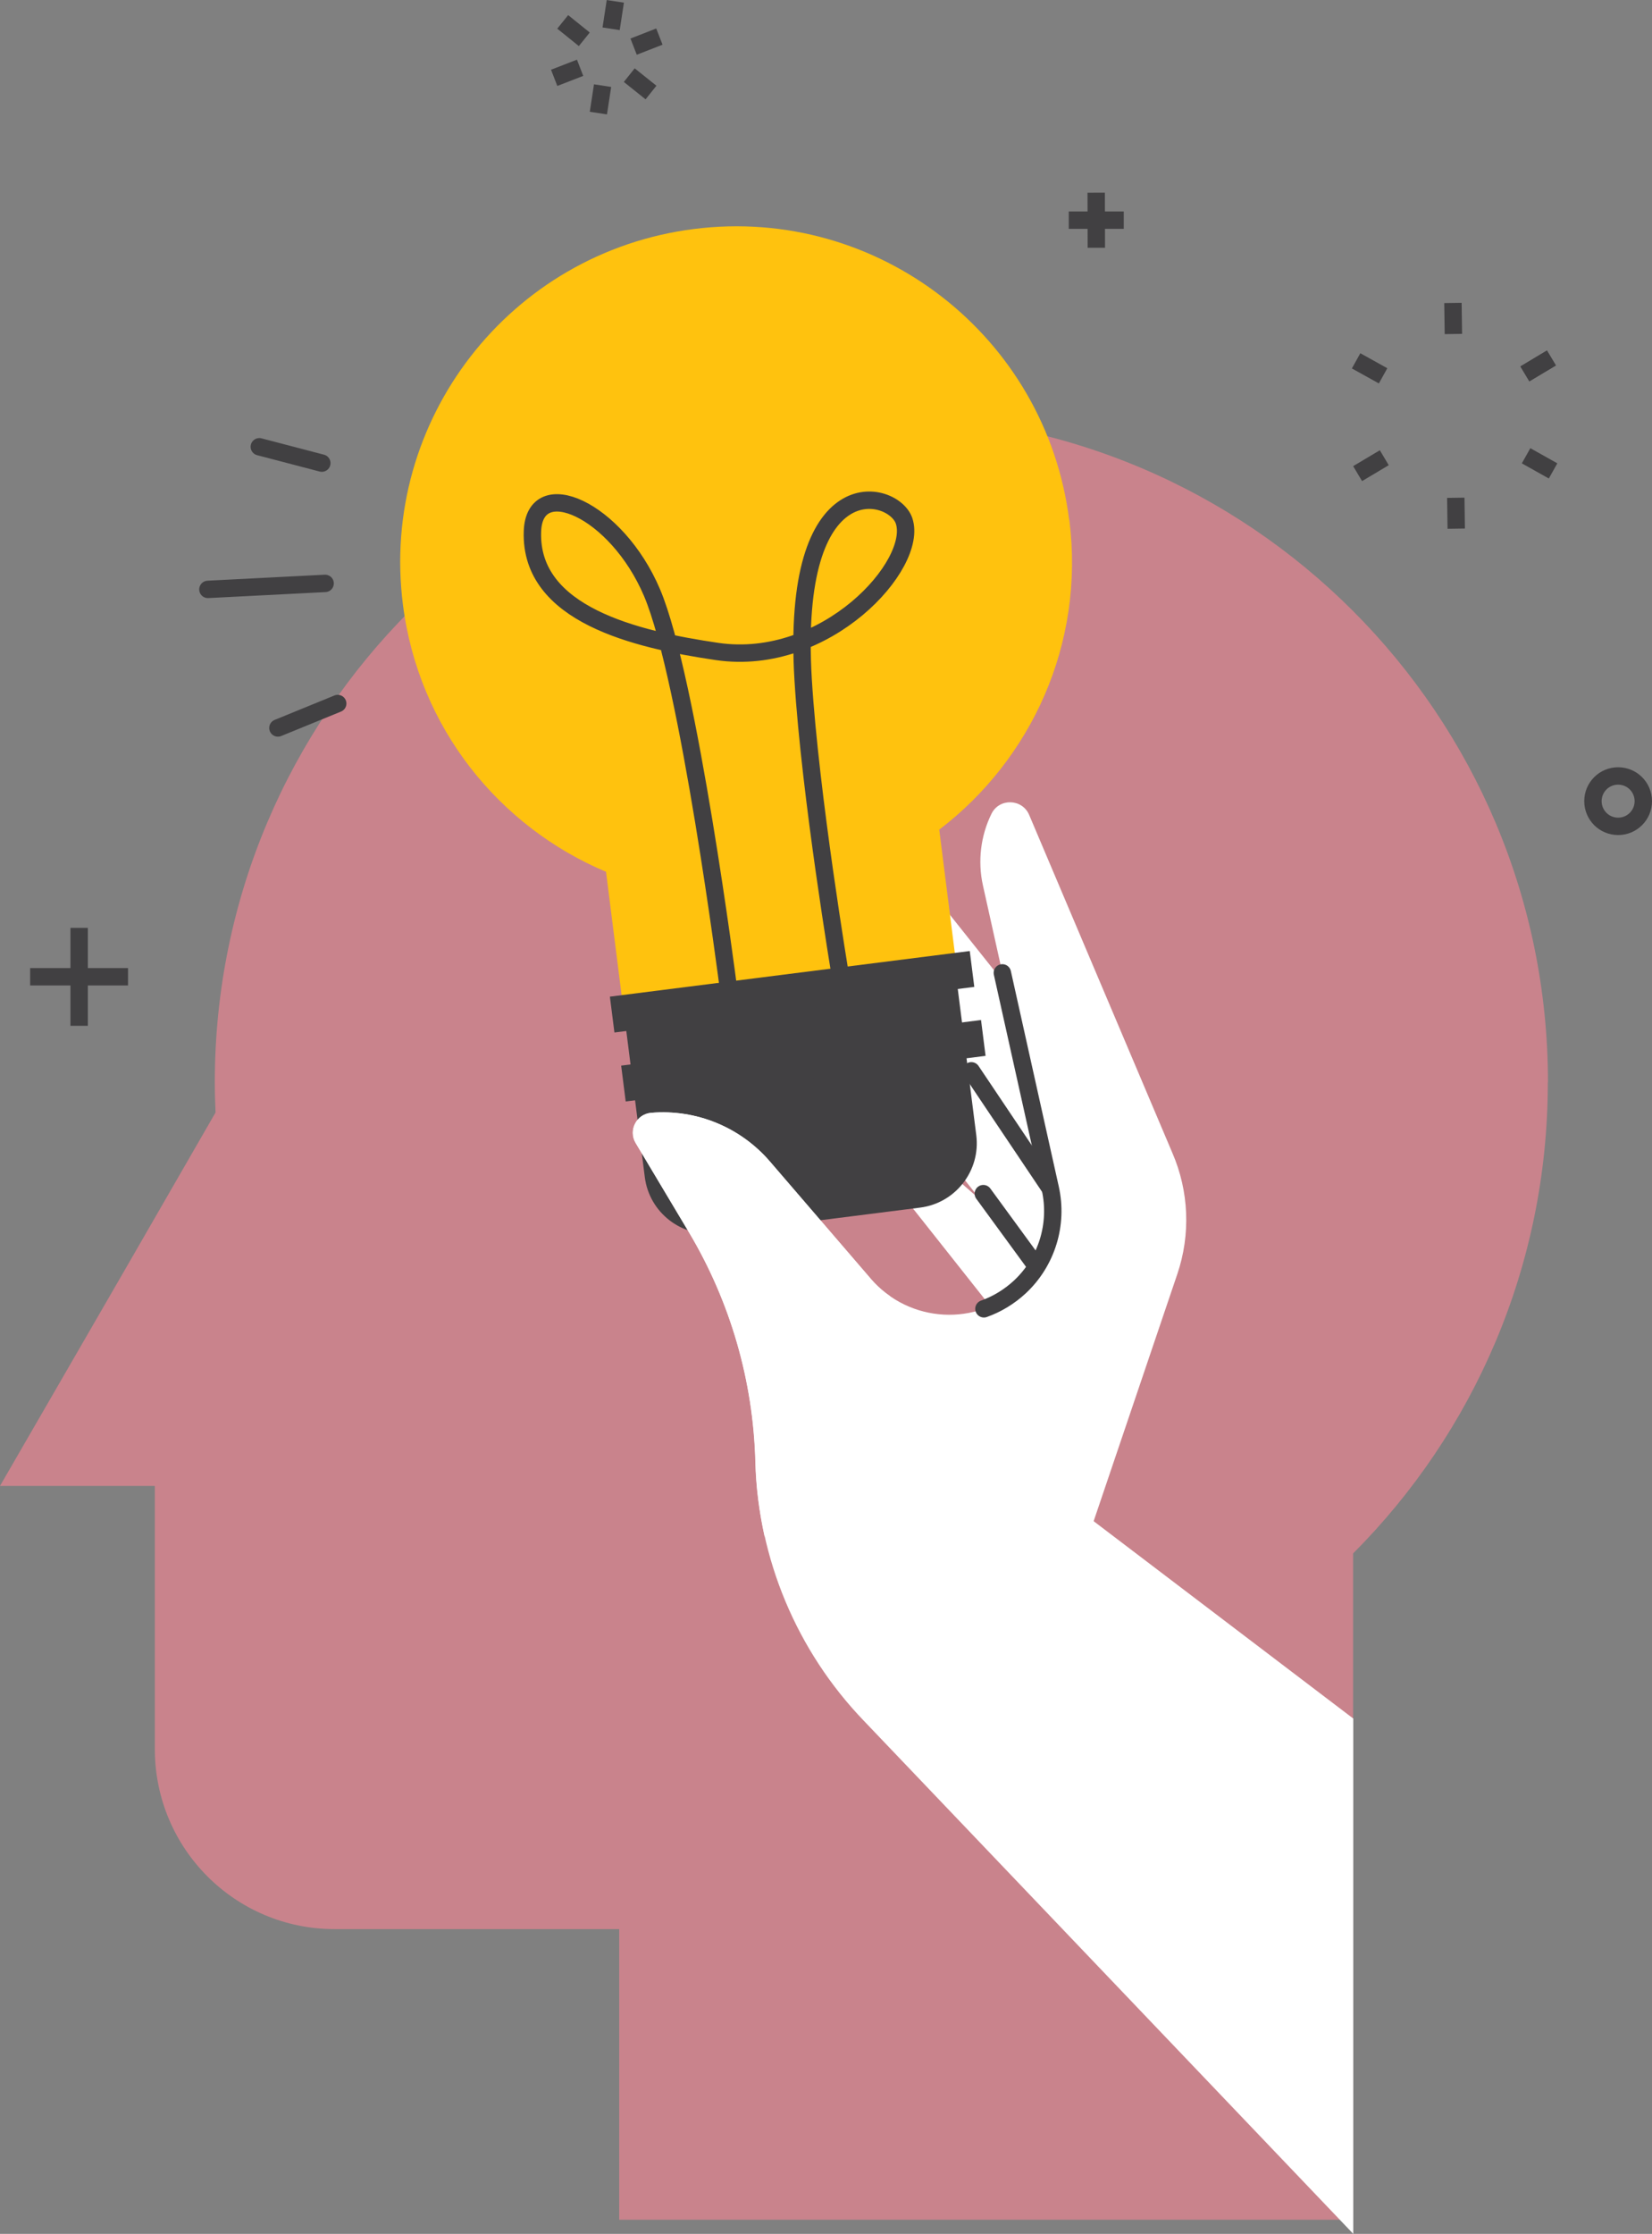
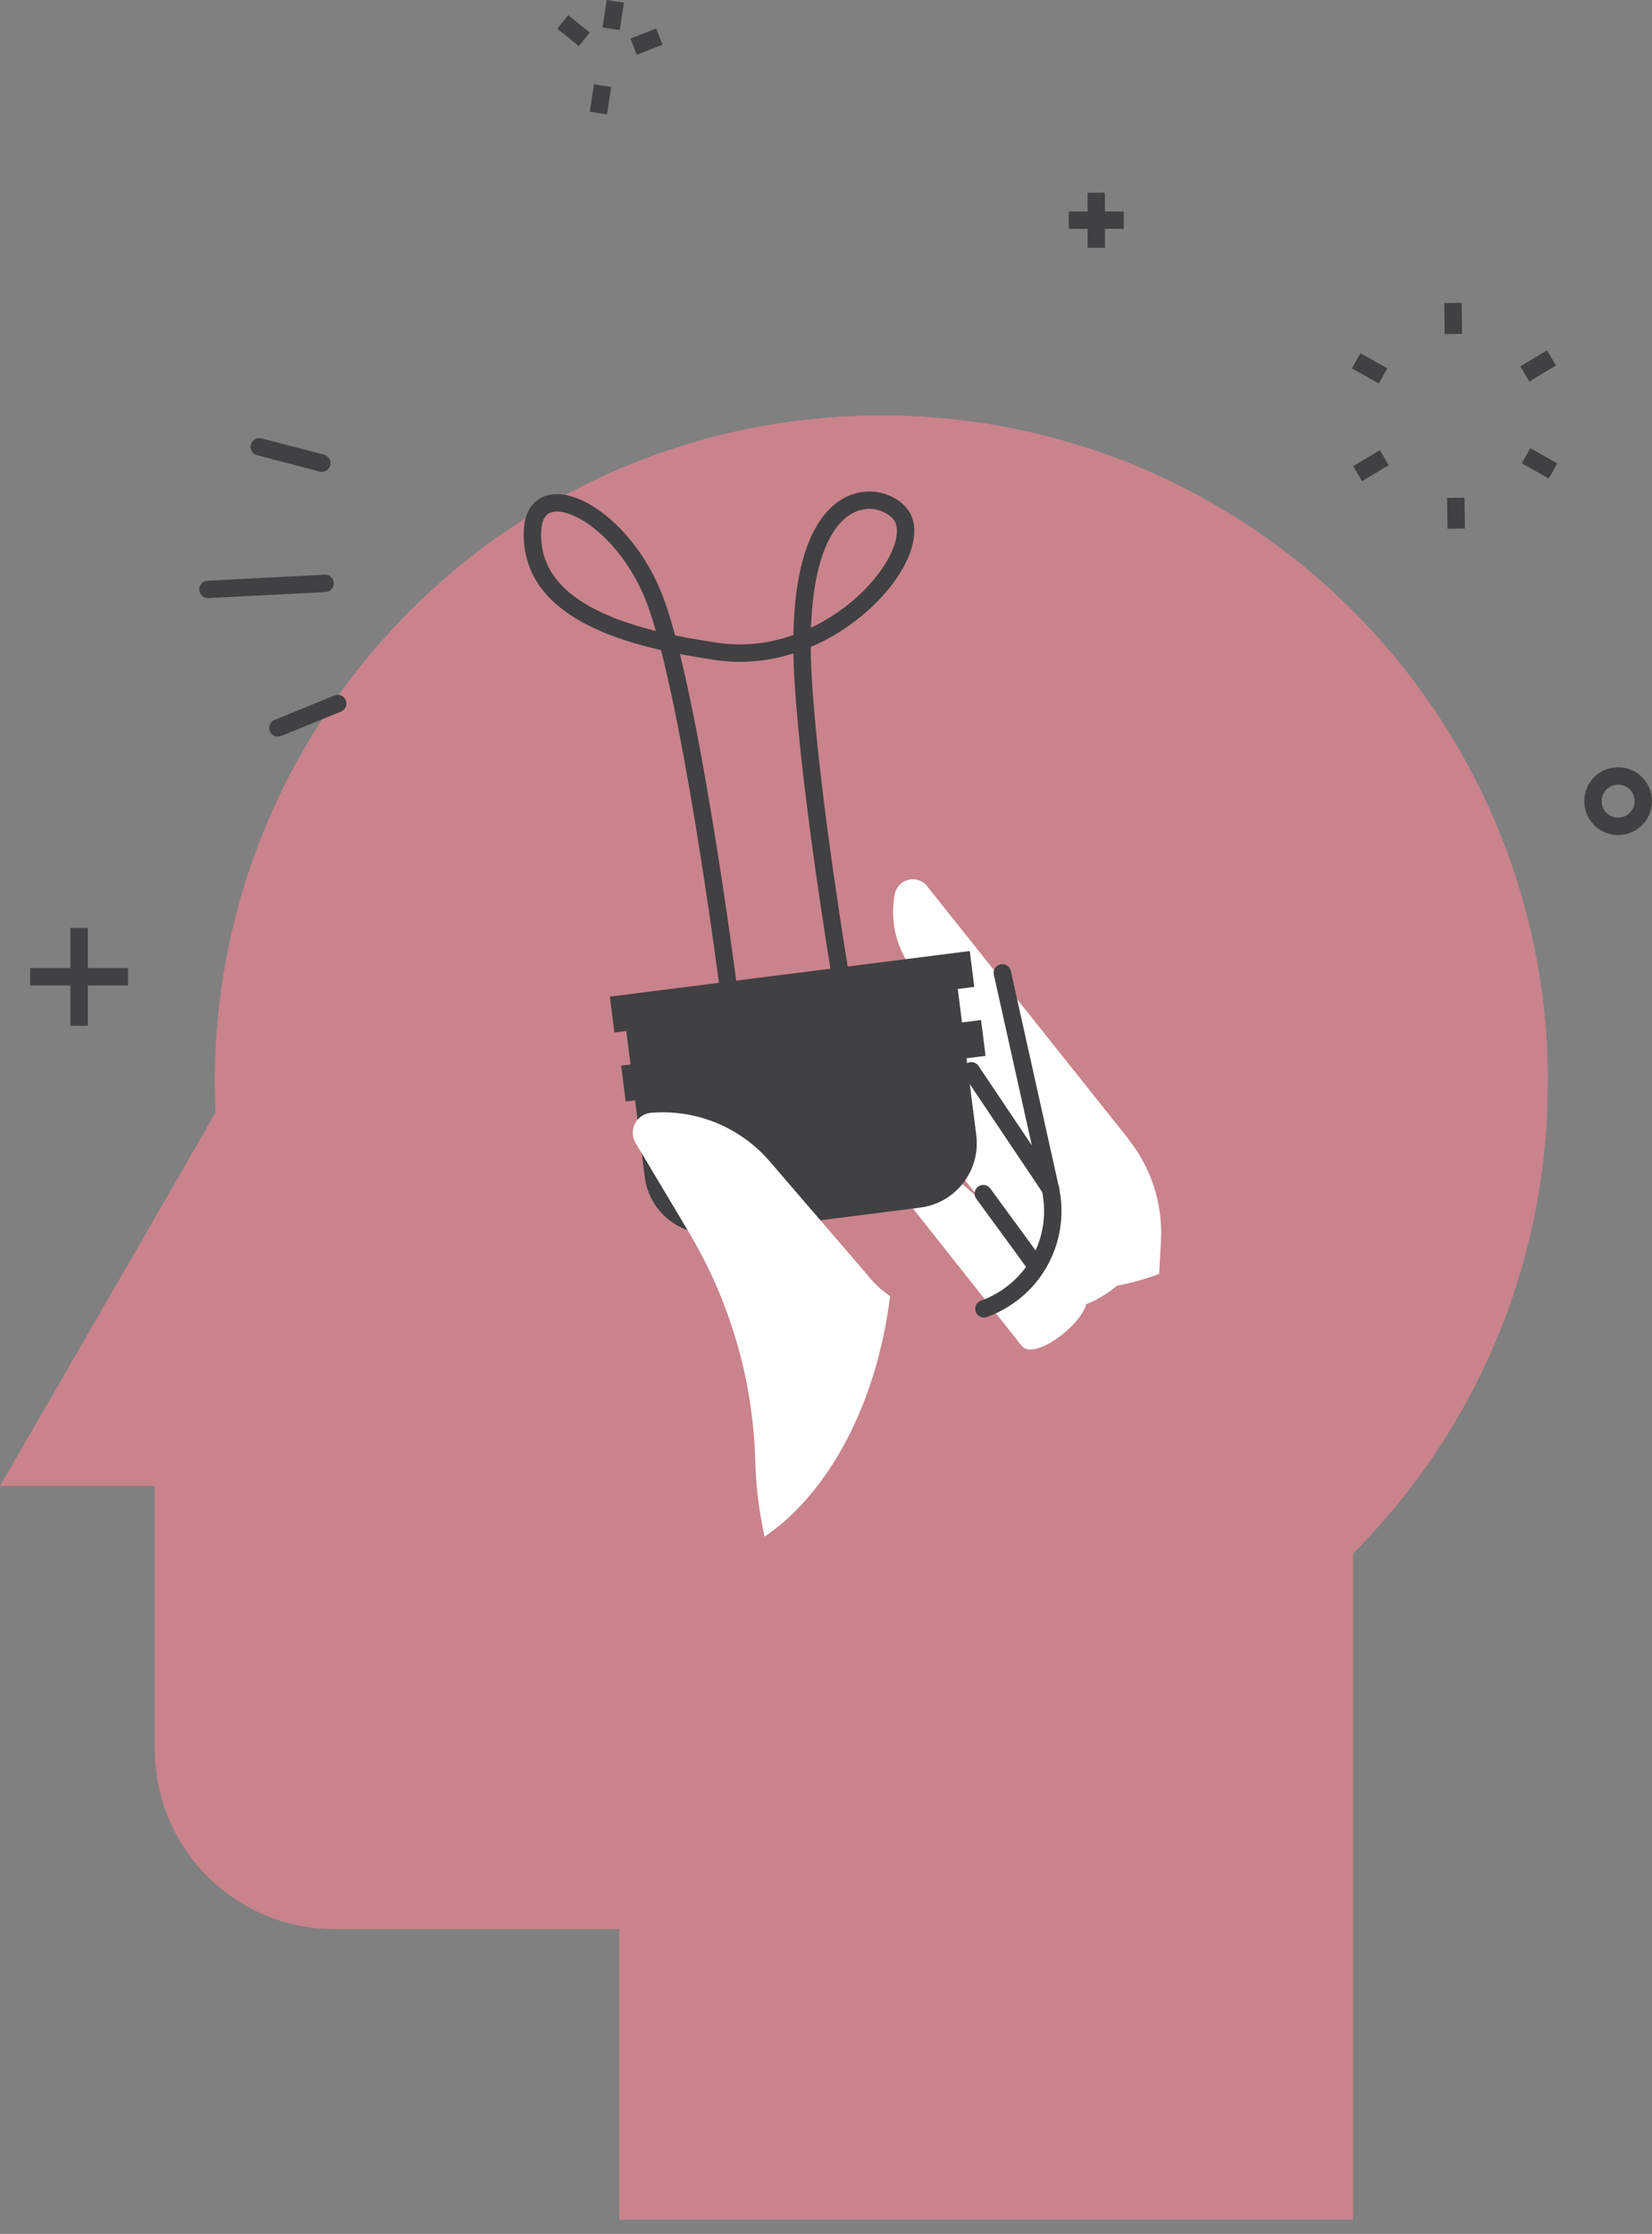
<svg xmlns="http://www.w3.org/2000/svg" id="Layer_1" data-name="Layer 1" version="1.1" viewBox="0 0 110.21 148.95">
  <rect x="0" y="0" width="110.21" height="148.95" fill="#808080" stroke="none" />
  <defs>
    <style>
      .cls-1 {
        stroke-miterlimit: 10;
      }

      .cls-1, .cls-2, .cls-3 {
        fill: none;
        stroke: #414042;
        stroke-width: 1.16px;
      }

      .cls-4 {
        fill: #c9838c;
      }

      .cls-4, .cls-5, .cls-6, .cls-7 {
        stroke-width: 0px;
      }

      .cls-5 {
        fill: #414042;
      }

      .cls-3 {
        stroke-linecap: round;
        stroke-linejoin: round;
      }

      .cls-6 {
        fill: #ffc20e;
      }

      .cls-7 {
        fill: #fff;
      }
    </style>
  </defs>
  <path class="cls-4" d="M103.27,72.17c0-24.56-19.9-44.47-44.47-44.47S14.33,47.61,14.33,72.17c0,.67.02,1.34.05,2.01l-6.21,10.77L0,99.08h10.33v17.55c0,6.63,5.36,12,11.99,12h18.99s0,19.38,0,19.38h48.96v-44.43c8.03-8.04,12.99-19.15,12.99-31.4Z" />
  <g>
-     <line class="cls-1" x1="36.97" y1="5.19" x2="38.7" y2="4.52" />
    <line class="cls-1" x1="42.27" y1="3.11" x2="43.99" y2="2.44" />
    <line class="cls-1" x1="39.92" y1="7.54" x2="40.2" y2="5.71" />
    <line class="cls-1" x1="40.77" y1="1.92" x2="41.05" y2=".09" />
    <line class="cls-1" x1="37.54" y1="1.46" x2="38.98" y2="2.62" />
-     <line class="cls-1" x1="41.98" y1="5.01" x2="43.43" y2="6.17" />
  </g>
  <path class="cls-3" d="M109.63,53.42c0,.93-.75,1.68-1.68,1.68s-1.68-.75-1.68-1.68.75-1.68,1.68-1.68,1.68.75,1.68,1.68Z" />
  <g>
    <line class="cls-2" x1="73.13" y1="12.85" x2="73.14" y2="16.52" />
    <line class="cls-2" x1="74.97" y1="14.68" x2="71.3" y2="14.68" />
  </g>
  <g>
    <line class="cls-2" x1="5.28" y1="61.87" x2="5.28" y2="68.4" />
    <line class="cls-2" x1="8.54" y1="65.13" x2="2.01" y2="65.13" />
  </g>
  <path class="cls-7" d="M75.27,75.93l-13.42-16.84c-.65-.82-1.96-.49-2.16.54-.27,1.42-.04,2.89.64,4.16l8.6,16.09c1,1.87.95,4.12-.12,5.94.59.09,1.19.15,1.79.18,2.37.11,4.64-.27,6.73-1.06l.12-2.22c.13-2.45-.65-4.87-2.19-6.78Z" />
  <path class="cls-7" d="M76.34,81.81l-16.2-14.19c-.79-.69-2.02-.14-2.03.91,0,1.44.47,2.85,1.37,3.98l11.32,14.3c1.32,1.66,7.39-3.4,5.53-5.01Z" />
  <path class="cls-7" d="M72.27,86.02l-12.03-10.54c-.58-.51-1.5-.1-1.51.68,0,1.07.35,2.11,1.02,2.96l8.41,10.62c.98,1.23,5.49-2.52,4.11-3.72Z" />
-   <path class="cls-6" d="M71.33,34.68c-1.55-12.27-12.76-20.97-25.04-19.41s-20.97,12.76-19.41,25.04c1.04,8.22,6.42,14.82,13.55,17.82l1.08,8.55,22.23-2.81-1.08-8.55c6.15-4.69,9.72-12.41,8.68-20.64Z" />
  <path class="cls-2" d="M48.57,65.71s-2.62-20.41-5.07-26.19c-2.37-5.58-7.87-7.98-7.98-4.06-.17,5.5,6.86,7.18,12.32,7.98,7.27,1.06,13.47-5.8,12.47-8.72-.72-2.08-7.59-3.75-6.73,10.59.47,7.74,2.49,19.78,2.49,19.78" />
  <path class="cls-5" d="M42.45,65.21h22.29v11.92c0,2.38-1.94,4.32-4.32,4.32h-13.65c-2.38,0-4.32-1.94-4.32-4.32v-11.92h0Z" transform="translate(-8.79 7.31) rotate(-7.22)" />
  <rect class="cls-5" x="41.49" y="69.53" width="24.2" height="2.41" transform="translate(-8.46 7.29) rotate(-7.22)" />
  <rect class="cls-5" x="40.74" y="64.93" width="24.2" height="2.41" transform="translate(-7.89 7.16) rotate(-7.22)" />
  <g>
    <line class="cls-3" x1="21.69" y1="38.9" x2="13.87" y2="39.3" />
    <line class="cls-3" x1="21.47" y1="30.88" x2="17.3" y2="29.79" />
    <line class="cls-3" x1="22.53" y1="46.91" x2="18.54" y2="48.54" />
  </g>
  <line class="cls-3" x1="64.8" y1="71.4" x2="70.07" y2="79.25" />
-   <path class="cls-7" d="M90.28,114.59l-17.32-13.16,5.58-16.47c.9-2.65.78-5.53-.33-8.09l-9.55-22.53c-.46-1.09-2-1.14-2.52-.07-.72,1.47-.92,3.15-.57,4.75l4.5,20.23c.53,2.39-.24,4.87-2.02,6.55-2.87,2.69-7.4,2.44-9.96-.54l-6.72-7.81c-1.97-2.29-4.91-3.5-7.92-3.25-.98.08-1.54,1.16-1.04,2.01l3.56,5.96c2.76,4.63,4.29,9.9,4.43,15.3h0c.17,6.45,2.75,12.61,7.22,17.26l32.66,34.22v-34.36Z" />
  <path class="cls-3" d="M65.64,87.27c.87-.31,1.69-.8,2.41-1.47h0c1.78-1.67,2.55-4.16,2.02-6.55l-3.2-14.38" />
  <line class="cls-3" x1="65.6" y1="79.59" x2="69.08" y2="84.35" />
  <path class="cls-7" d="M58.08,85.26l-6.72-7.81c-1.97-2.29-4.91-3.5-7.92-3.25-.98.08-1.54,1.16-1.04,2.01l3.56,5.96c2.76,4.63,4.29,9.9,4.43,15.3.04,1.69.26,3.36.62,4.99,4.29-2.92,7.48-8.86,8.37-16.03-.47-.33-.92-.71-1.31-1.17Z" />
  <g>
    <line class="cls-2" x1="103.5" y1="23.87" x2="101.73" y2="24.93" />
    <line class="cls-2" x1="103.5" y1="23.87" x2="101.73" y2="24.93" />
    <line class="cls-2" x1="103.61" y1="31.4" x2="101.81" y2="30.39" />
    <line class="cls-2" x1="97.15" y1="35.25" x2="97.12" y2="33.19" />
    <line class="cls-2" x1="90.57" y1="31.58" x2="92.35" y2="30.52" />
    <line class="cls-2" x1="90.47" y1="24.06" x2="92.27" y2="25.06" />
    <line class="cls-2" x1="96.93" y1="20.2" x2="96.96" y2="22.27" />
  </g>
</svg>